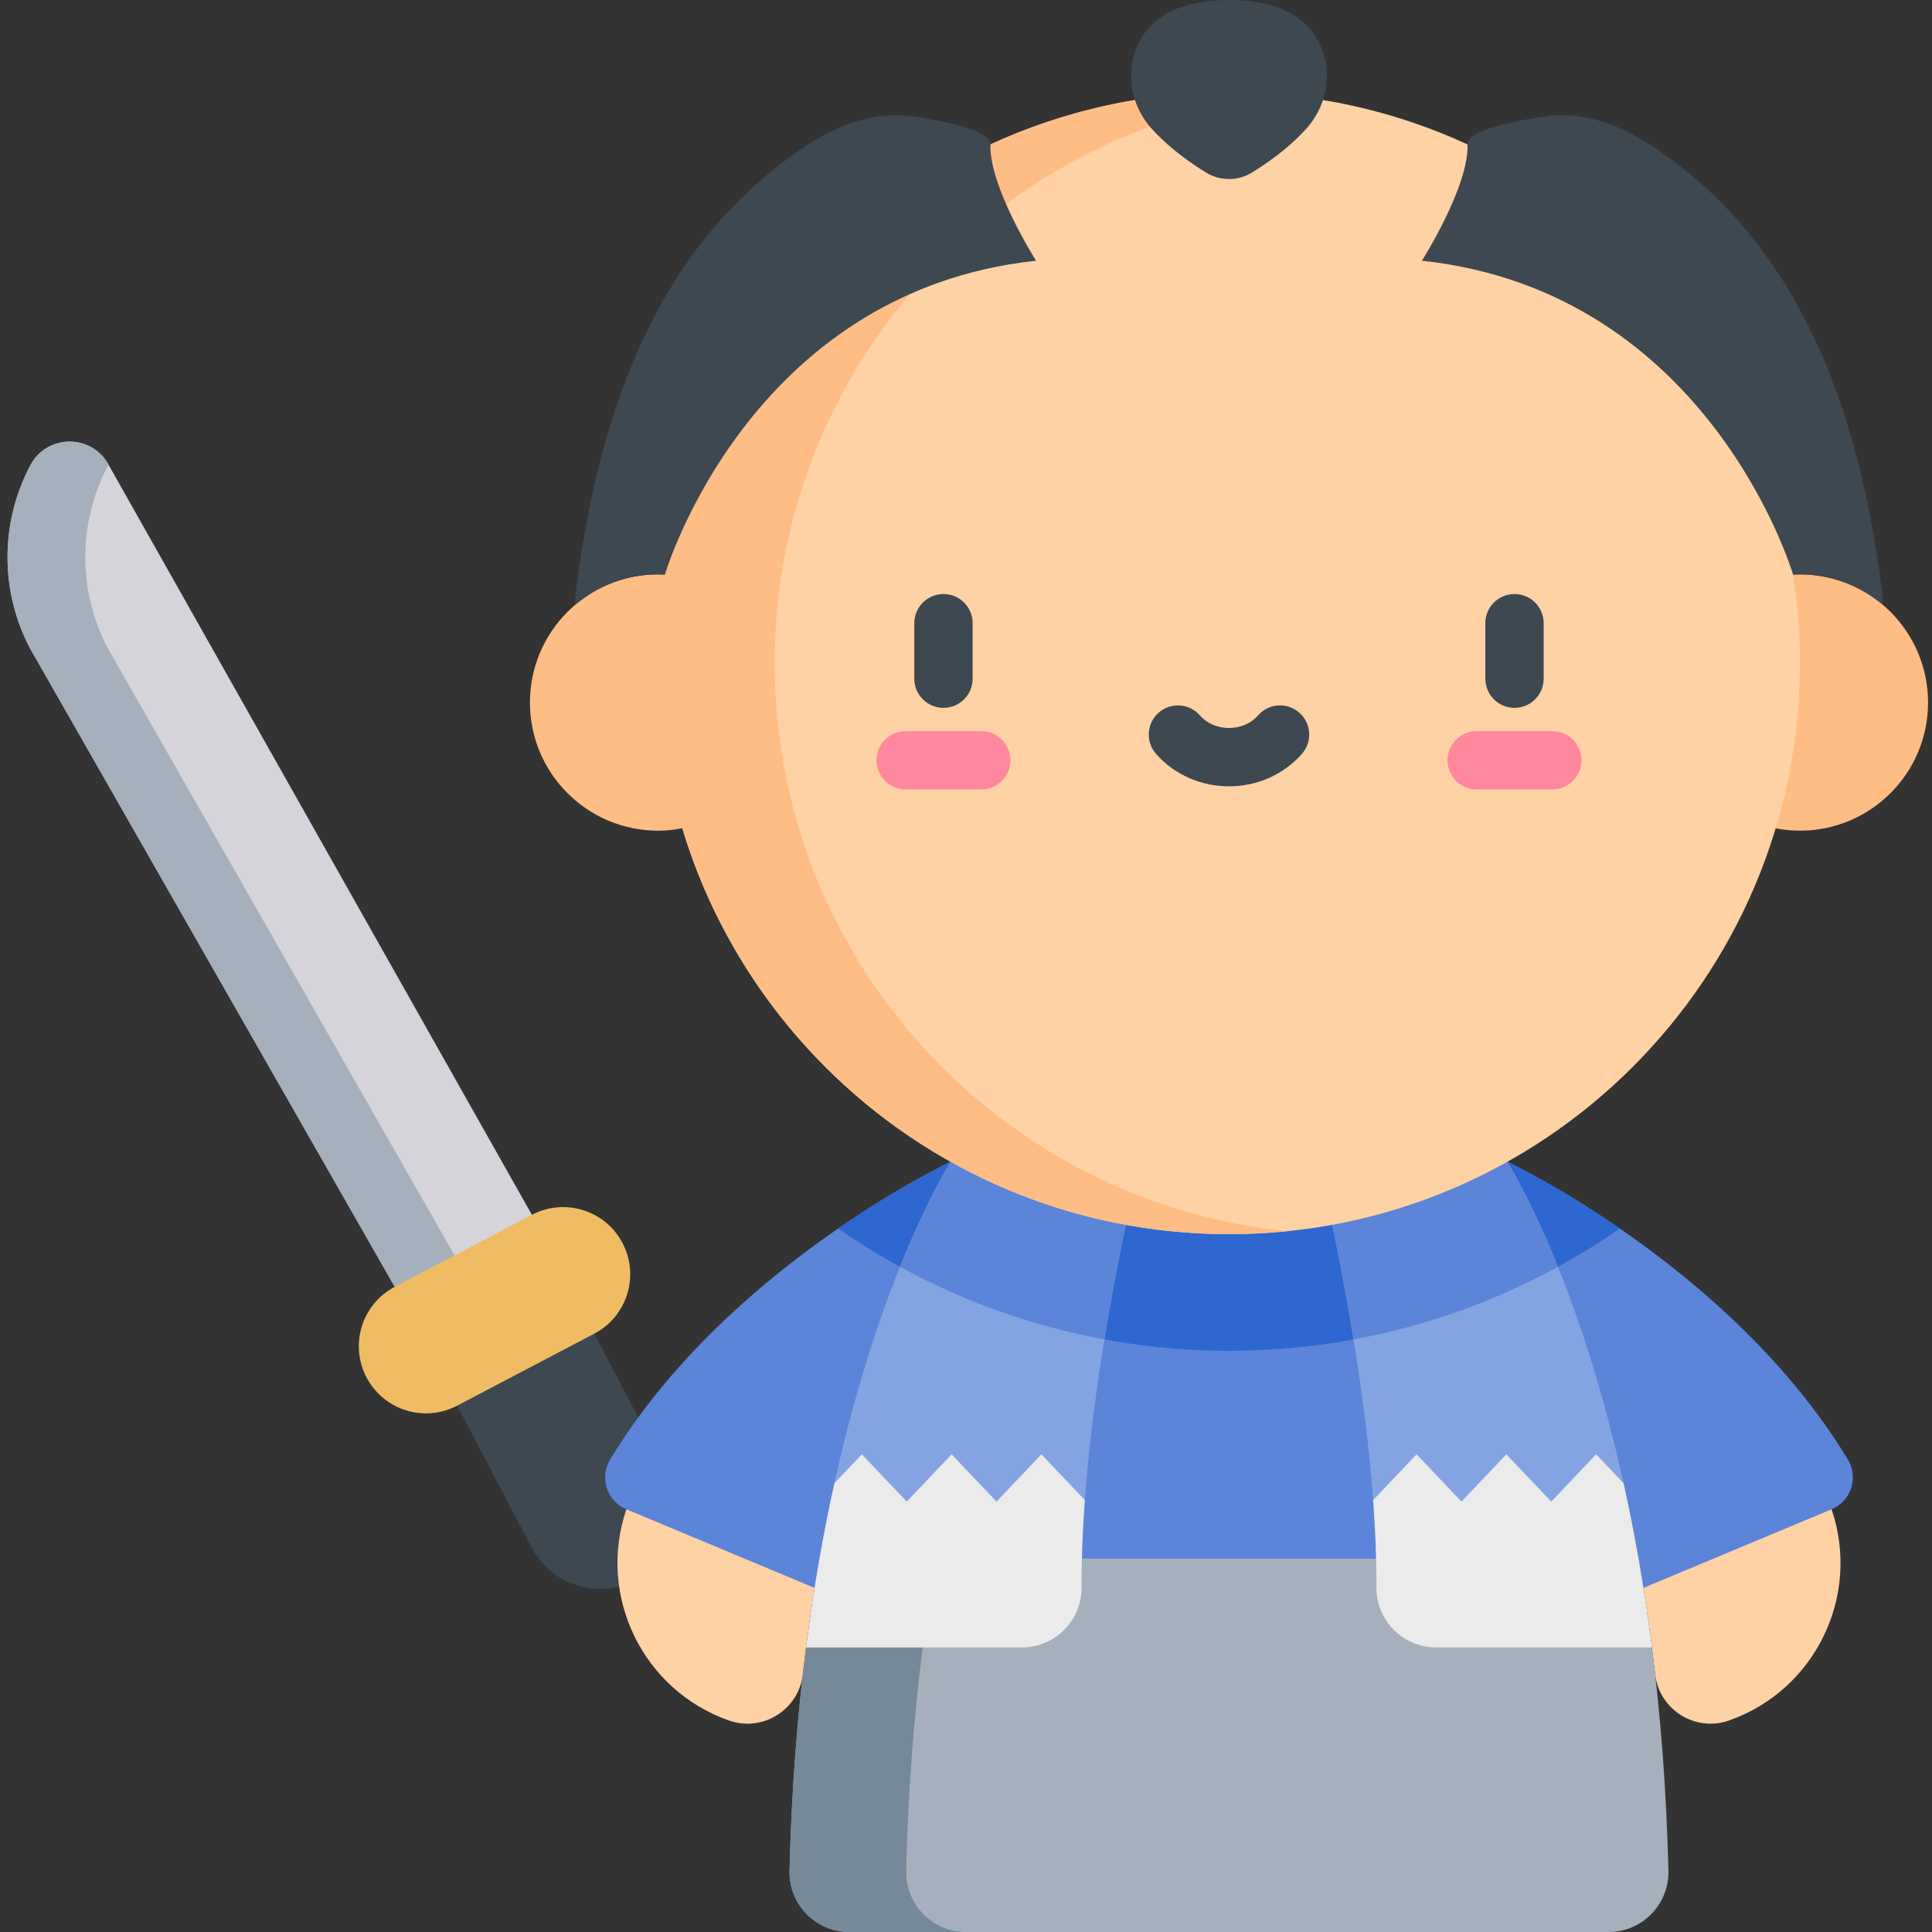
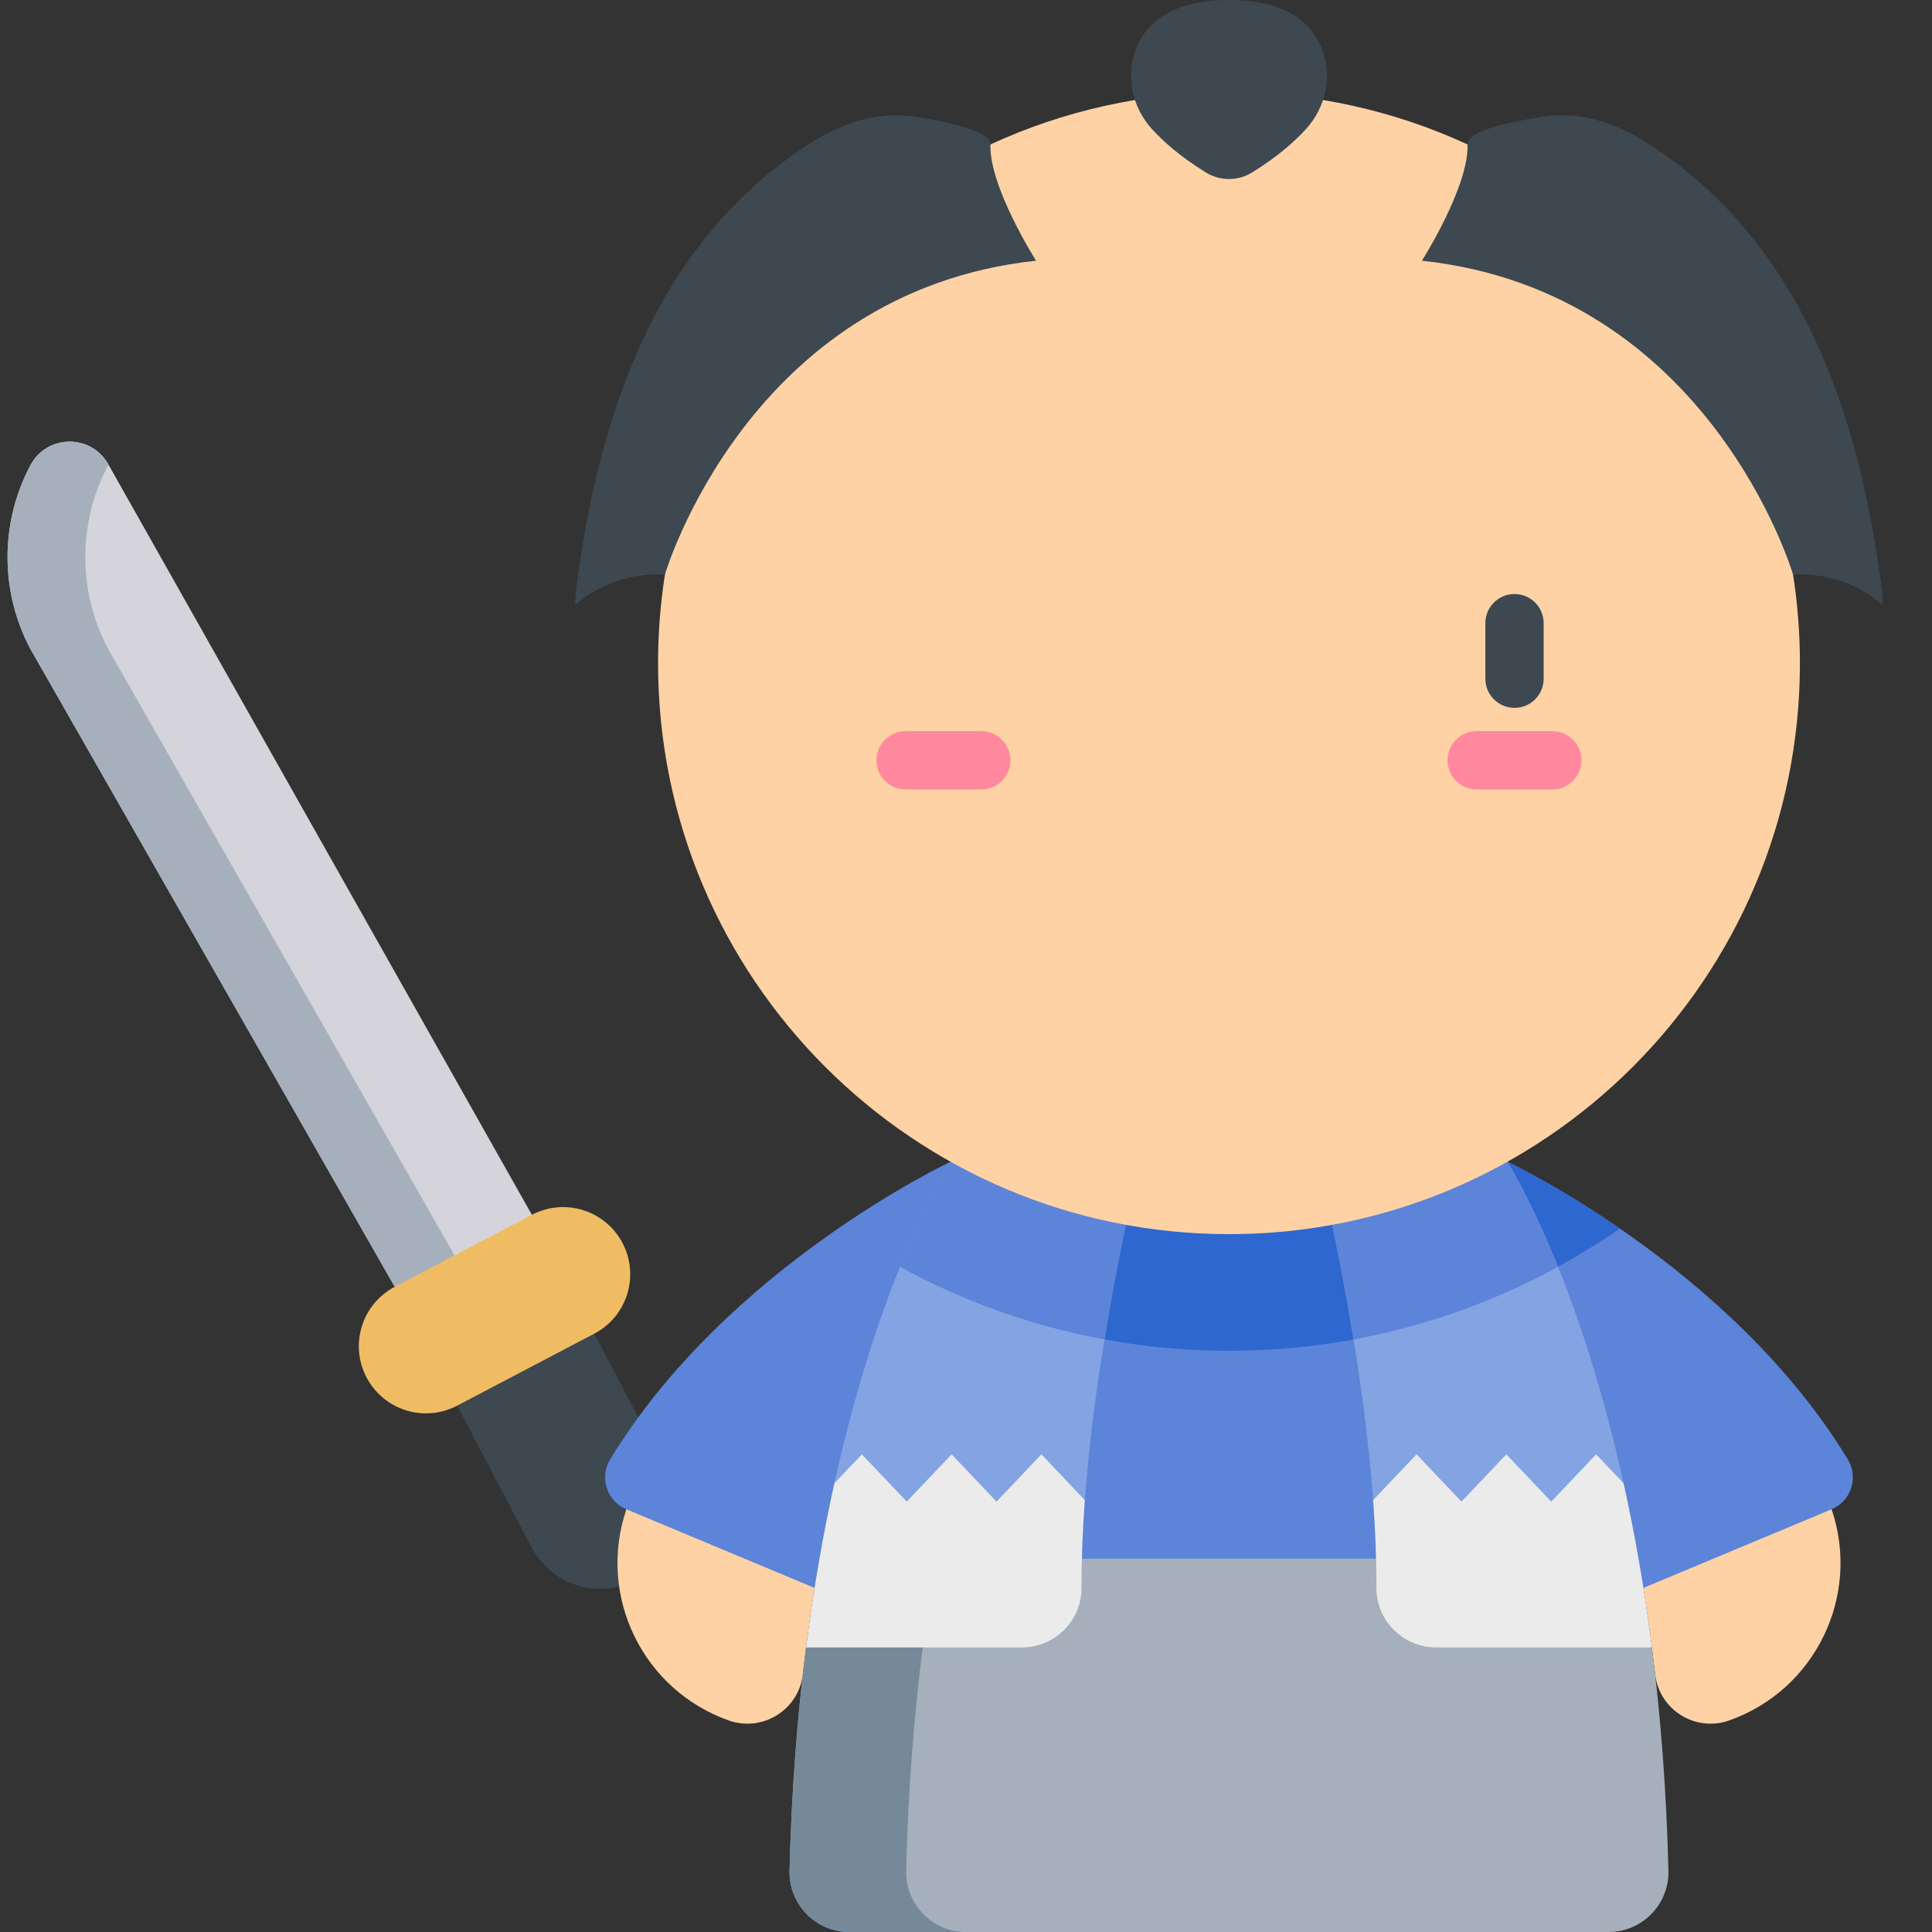
<svg xmlns="http://www.w3.org/2000/svg" height="512pt" viewBox="-2 0 512 512.001" width="512pt">
  <rect x="-2" y="0" width="512" height="512.001" fill="#333333" stroke="none" />
  <path d="m102.613 341.02-96.656-169.211c-7.98-15.199-7.941-33.359.105-48.523 4.434-8.352 16.406-8.328 20.801.043l112.094 198.609-9.902 25.289zm0 0" fill="#d5d4da" />
  <path d="m123.219 341.02-96.656-169.211c-7.98-15.199-7.941-33.359.105-48.523.027-.047.059-.09.086-.137-4.477-8.18-16.293-8.152-20.688.137-8.051 15.164-8.09 33.324-.109 48.523l96.656 169.211 26.441 6.207 1.734-4.43zm0 0" fill="#a5b0bc" />
  <path d="m110.883 356.766 27.988 53.301c5.27 10.035 17.676 13.902 27.711 8.633 10.035-5.27 13.898-17.676 8.629-27.715l-27.984-53.301zm0 0" fill="#3d4851" />
  <path d="m138.957 321.938-36.344 19.082c-8.695 4.566-12.047 15.316-7.477 24.016 4.566 8.699 15.316 12.047 24.016 7.48l36.34-19.082c8.699-4.566 12.047-15.32 7.48-24.02-4.566-8.695-15.32-12.043-24.016-7.477zm0 0" fill="#f0bc63" />
  <path d="m163.996 399.977c-7.789 22.938 4.301 47.871 27.129 55.961 8.965 3.176 18.57-2.816 19.637-12.266.27-2.395.555-4.754.848-7.082.691-5.438 1.449-10.691 2.258-15.777l-18.668-30.348zm0 0" fill="#fed2a4" />
  <path d="m483.395 399.977c7.789 22.938-4.305 47.871-27.133 55.961-8.965 3.176-18.566-2.816-19.637-12.266-.27-2.395-.551-4.754-.848-7.082-.691-5.438-1.449-10.691-2.258-15.777l18.668-30.348zm0 0" fill="#fed2a4" />
  <g fill="#5c84d9">
    <path d="m419.789 413.051-96.094 62.438-96.098-62.438 73.066-107.613h46.062zm0 0" />
    <path d="m487.703 386.777c-31.023-51.141-90.23-78.902-90.23-78.902l14.926 121.758 70.996-29.656c5.164-2.156 7.215-8.41 4.309-13.199zm0 0" />
    <path d="m159.684 386.777c31.027-51.141 90.23-78.902 90.23-78.902l-14.926 121.758-70.992-29.656c-5.168-2.156-7.215-8.41-4.312-13.199zm0 0" />
  </g>
  <path d="m270.398 350.012c16.867 5.168 34.758 7.957 53.297 7.957 18.535 0 36.43-2.789 53.293-7.957l-30.262-44.574h-46.062zm0 0" fill="#2e67cf" />
  <path d="m397.473 307.875 4 32.633c9.035-4.281 17.66-9.285 25.805-14.938-16.906-11.648-29.805-17.695-29.805-17.695zm0 0" fill="#2e67cf" />
-   <path d="m245.914 340.508 4-32.633s-12.898 6.051-29.805 17.695c8.148 5.652 16.77 10.656 25.805 14.938zm0 0" fill="#2e67cf" />
  <path d="m219.113 393.09c13.145-59.441 32.324-87.652 32.324-87.652h49.227s-11.824 46.758-15.172 92.102l-36.941 13.461zm0 0" fill="#84a3e3" />
  <path d="m428.273 393.09c-13.141-59.441-32.324-87.652-32.324-87.652h-49.223s11.82 46.758 15.168 92.102l36.941 13.461zm0 0" fill="#84a3e3" />
-   <path d="m508.953 186.176c0 18.754-15.203 33.957-33.957 33.957s-33.957-15.203-33.957-33.957c0-18.754 15.203-33.957 33.957-33.957s33.957 15.203 33.957 33.957zm0 0" fill="#ffbd86" />
  <path d="m395.949 305.438h-49.223s5.441 21.523 9.984 49.527c19.281-3.547 37.512-10.133 54.168-19.246-8.207-20.395-14.93-30.281-14.93-30.281zm0 0" fill="#5c84d9" />
  <path d="m236.508 335.715c16.656 9.117 34.887 15.703 54.172 19.246 4.543-28 9.984-49.523 9.984-49.523h-49.227s-6.719 9.887-14.93 30.277zm0 0" fill="#5c84d9" />
  <path d="m260.477 38.27c19.238-8.859 40.648-13.809 63.219-13.809 22.566 0 43.977 4.949 63.215 13.809l31.465 20.879 54.797 53.02v40.078c1.199 7.664 1.824 15.516 1.824 23.516 0 83.562-67.742 151.301-151.301 151.301-83.562 0-151.305-67.738-151.305-151.301 0-8 .629-15.855 1.824-23.516l-1.824-30.77 38.168-56.809zm0 0" fill="#fed2a4" />
-   <path d="m203.297 175.762c0-78.348 59.547-142.781 135.852-150.523-5.082-.516-10.238-.777-15.453-.777-75.57 0-138.199 55.406-149.484 127.809-.598-.031-1.203-.051-1.82-.051-18.75 0-33.953 15.203-33.953 33.957 0 18.754 15.203 33.957 33.953 33.957 2.258 0 4.398-.227 6.426-.645 18.762 62.238 76.52 107.574 144.879 107.574 5.215 0 10.371-.262 15.453-.781-76.305-7.738-135.852-72.176-135.852-150.52zm0 0" fill="#ffbd86" />
  <path d="m399.359 187.59c-4.266 0-7.727-3.461-7.727-7.727v-14.715c0-4.266 3.461-7.723 7.727-7.723s7.727 3.457 7.727 7.723v14.715c0 4.266-3.461 7.727-7.727 7.727zm0 0" fill="#3d4851" />
  <path d="m409.379 209.215h-20.039c-4.266 0-7.727-3.461-7.727-7.727s3.461-7.727 7.727-7.727h20.039c4.266 0 7.727 3.461 7.727 7.727s-3.461 7.727-7.727 7.727zm0 0" fill="#ff889e" />
-   <path d="m248.027 187.59c-4.266 0-7.727-3.461-7.727-7.727v-14.715c0-4.266 3.461-7.723 7.727-7.723s7.727 3.457 7.727 7.723v14.715c0 4.266-3.461 7.727-7.727 7.727zm0 0" fill="#3d4851" />
  <path d="m258.047 209.215h-20.039c-4.266 0-7.727-3.461-7.727-7.727s3.461-7.727 7.727-7.727h20.039c4.266 0 7.727 3.461 7.727 7.727s-3.461 7.727-7.727 7.727zm0 0" fill="#ff889e" />
-   <path d="m323.695 208.383c-7.504 0-14.559-3.145-19.352-8.629-2.809-3.215-2.48-8.094.73-10.902 3.215-2.809 8.094-2.48 10.902.73 1.859 2.129 4.672 3.348 7.715 3.348 3.047 0 5.859-1.219 7.719-3.348 2.809-3.215 7.688-3.539 10.902-.73 3.211 2.809 3.539 7.688.73 10.902-4.793 5.484-11.844 8.629-19.348 8.629zm0 0" fill="#3d4851" />
  <path d="m348.461 13.316c-2.445-6.656-8.863-13.316-24.766-13.316-15.906 0-22.324 6.66-24.77 13.316-2.621 7.152-.801 15.195 4.316 20.84 2.984 3.285 7.527 7.348 14.316 11.543 3.766 2.328 8.508 2.328 12.27 0 6.793-4.199 11.336-8.258 14.316-11.543 5.121-5.645 6.941-13.688 4.316-20.84zm0 0" fill="#3d4851" />
  <path d="m435.777 436.59-15.988-23.539h-192.191l-15.988 23.539c-2.258 17.809-3.84 37.504-4.375 59.129-.219 8.918 6.918 16.281 15.84 16.281h201.238c8.922 0 16.062-7.363 15.84-16.281-.535-21.625-2.113-41.32-4.375-59.129zm0 0" fill="#a5b0bc" />
  <path d="m238.141 495.719c.535-21.625 2.117-41.32 4.375-59.129l15.988-23.543h-30.902l-15.992 23.543c-2.258 17.809-3.84 37.504-4.375 59.129-.219 8.914 6.918 16.281 15.84 16.281h30.906c-8.922 0-16.062-7.363-15.84-16.281zm0 0" fill="#758999" />
  <path d="m285.492 397.543c-.57 7.852-.898 15.66-.871 23.172.043 8.762-7.062 15.875-15.824 15.875h-57.188c2.039-16.016 4.629-30.5 7.504-43.5l7.289-7.676 11.895 12.527 11.895-12.527 11.895 12.527 11.895-12.527zm0 0" fill="#ebebeb" />
  <path d="m361.895 397.543c.574 7.852.898 15.66.871 23.172-.043 8.762 7.062 15.875 15.824 15.875h57.188c-2.035-16.016-4.625-30.5-7.504-43.5l-7.285-7.676-11.895 12.527-11.895-12.527-11.895 12.527-11.895-12.531zm0 0" fill="#ebebeb" />
  <path d="m473.18 152.27c.602-.031 1.207-.051 1.816-.051 8.383 0 16.055 3.047 21.98 8.082-.07-1.664-.125-3.047-.219-3.75-5.828-45.578-20.574-91.402-61.242-118.047-8.684-5.691-18.383-9.246-29.008-7.535-11.719 1.891-19.707 4.281-19.598 7.297.414 11.148-12.09 30.824-12.09 30.824 76.375 8.203 98.359 83.18 98.359 83.18zm0 0" fill="#3d4851" />
  <path d="m172.391 152.219c.609 0 1.215.02 1.816.051 0 0 21.984-74.977 98.359-83.18 0 0-12.504-19.676-12.09-30.824.109-3.016-7.879-5.406-19.598-7.297-10.625-1.711-20.324 1.844-29.008 7.535-40.668 26.645-55.414 72.469-61.242 118.047-.09.703-.145 2.082-.215 3.75 5.922-5.035 13.594-8.082 21.977-8.082zm0 0" fill="#3d4851" />
</svg>